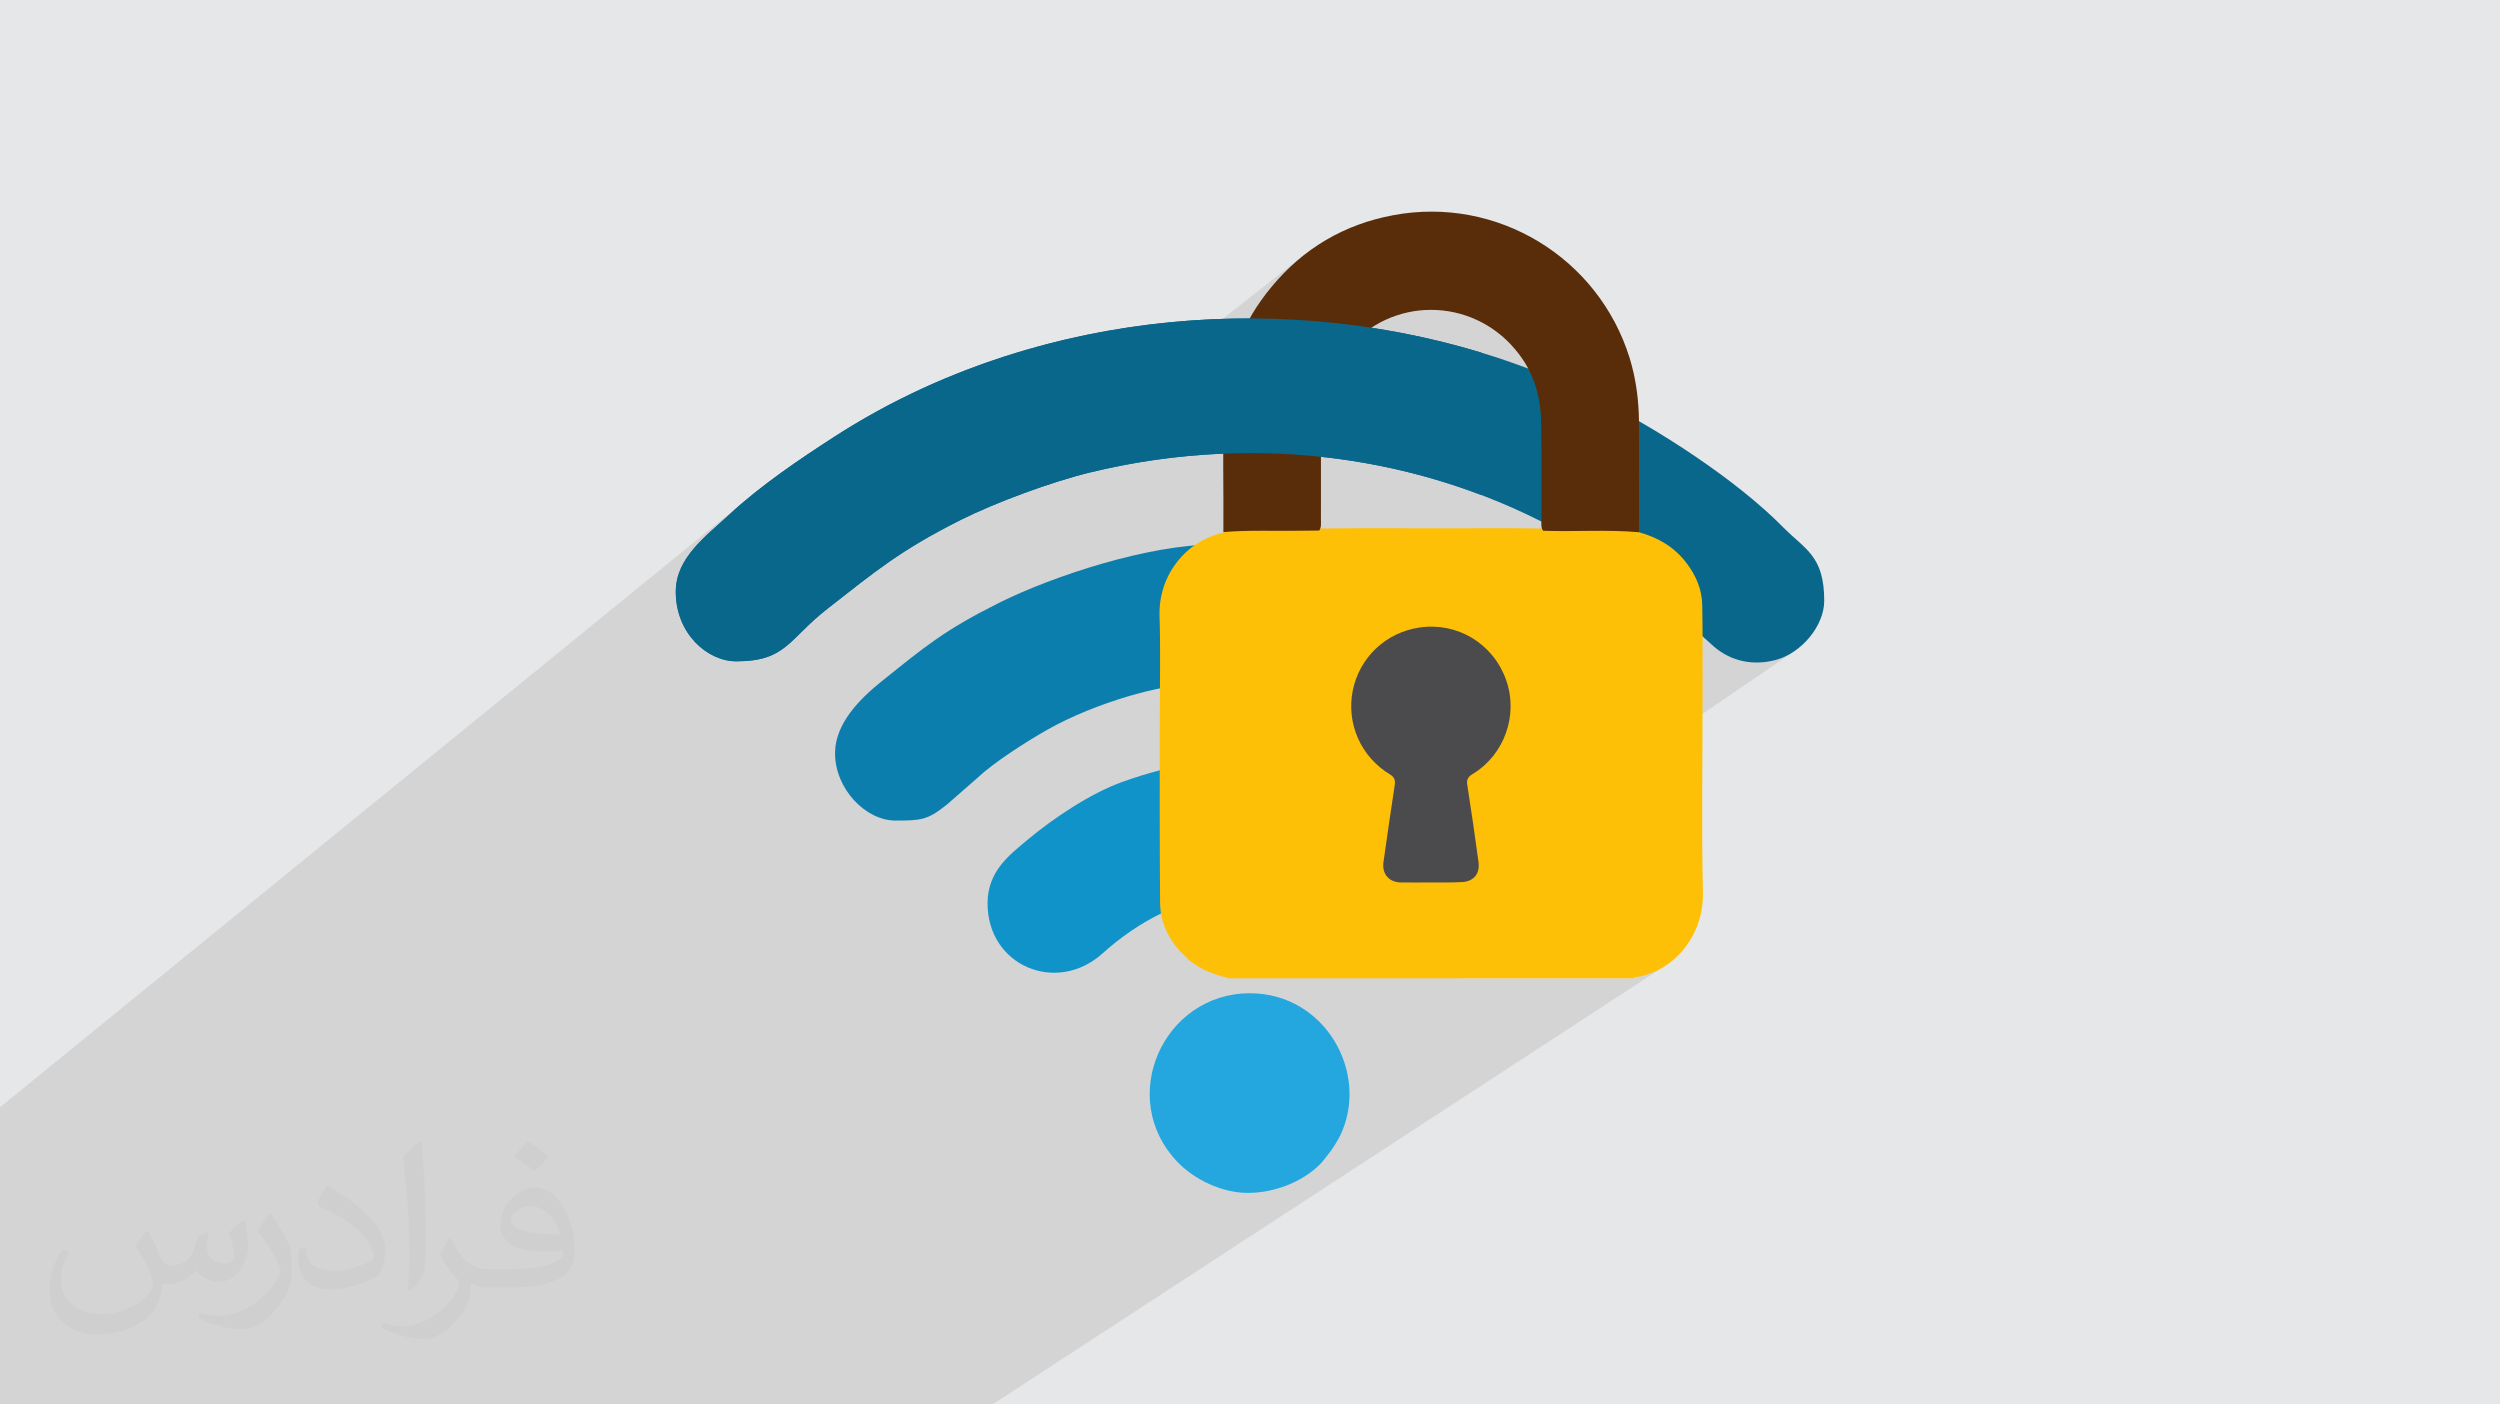
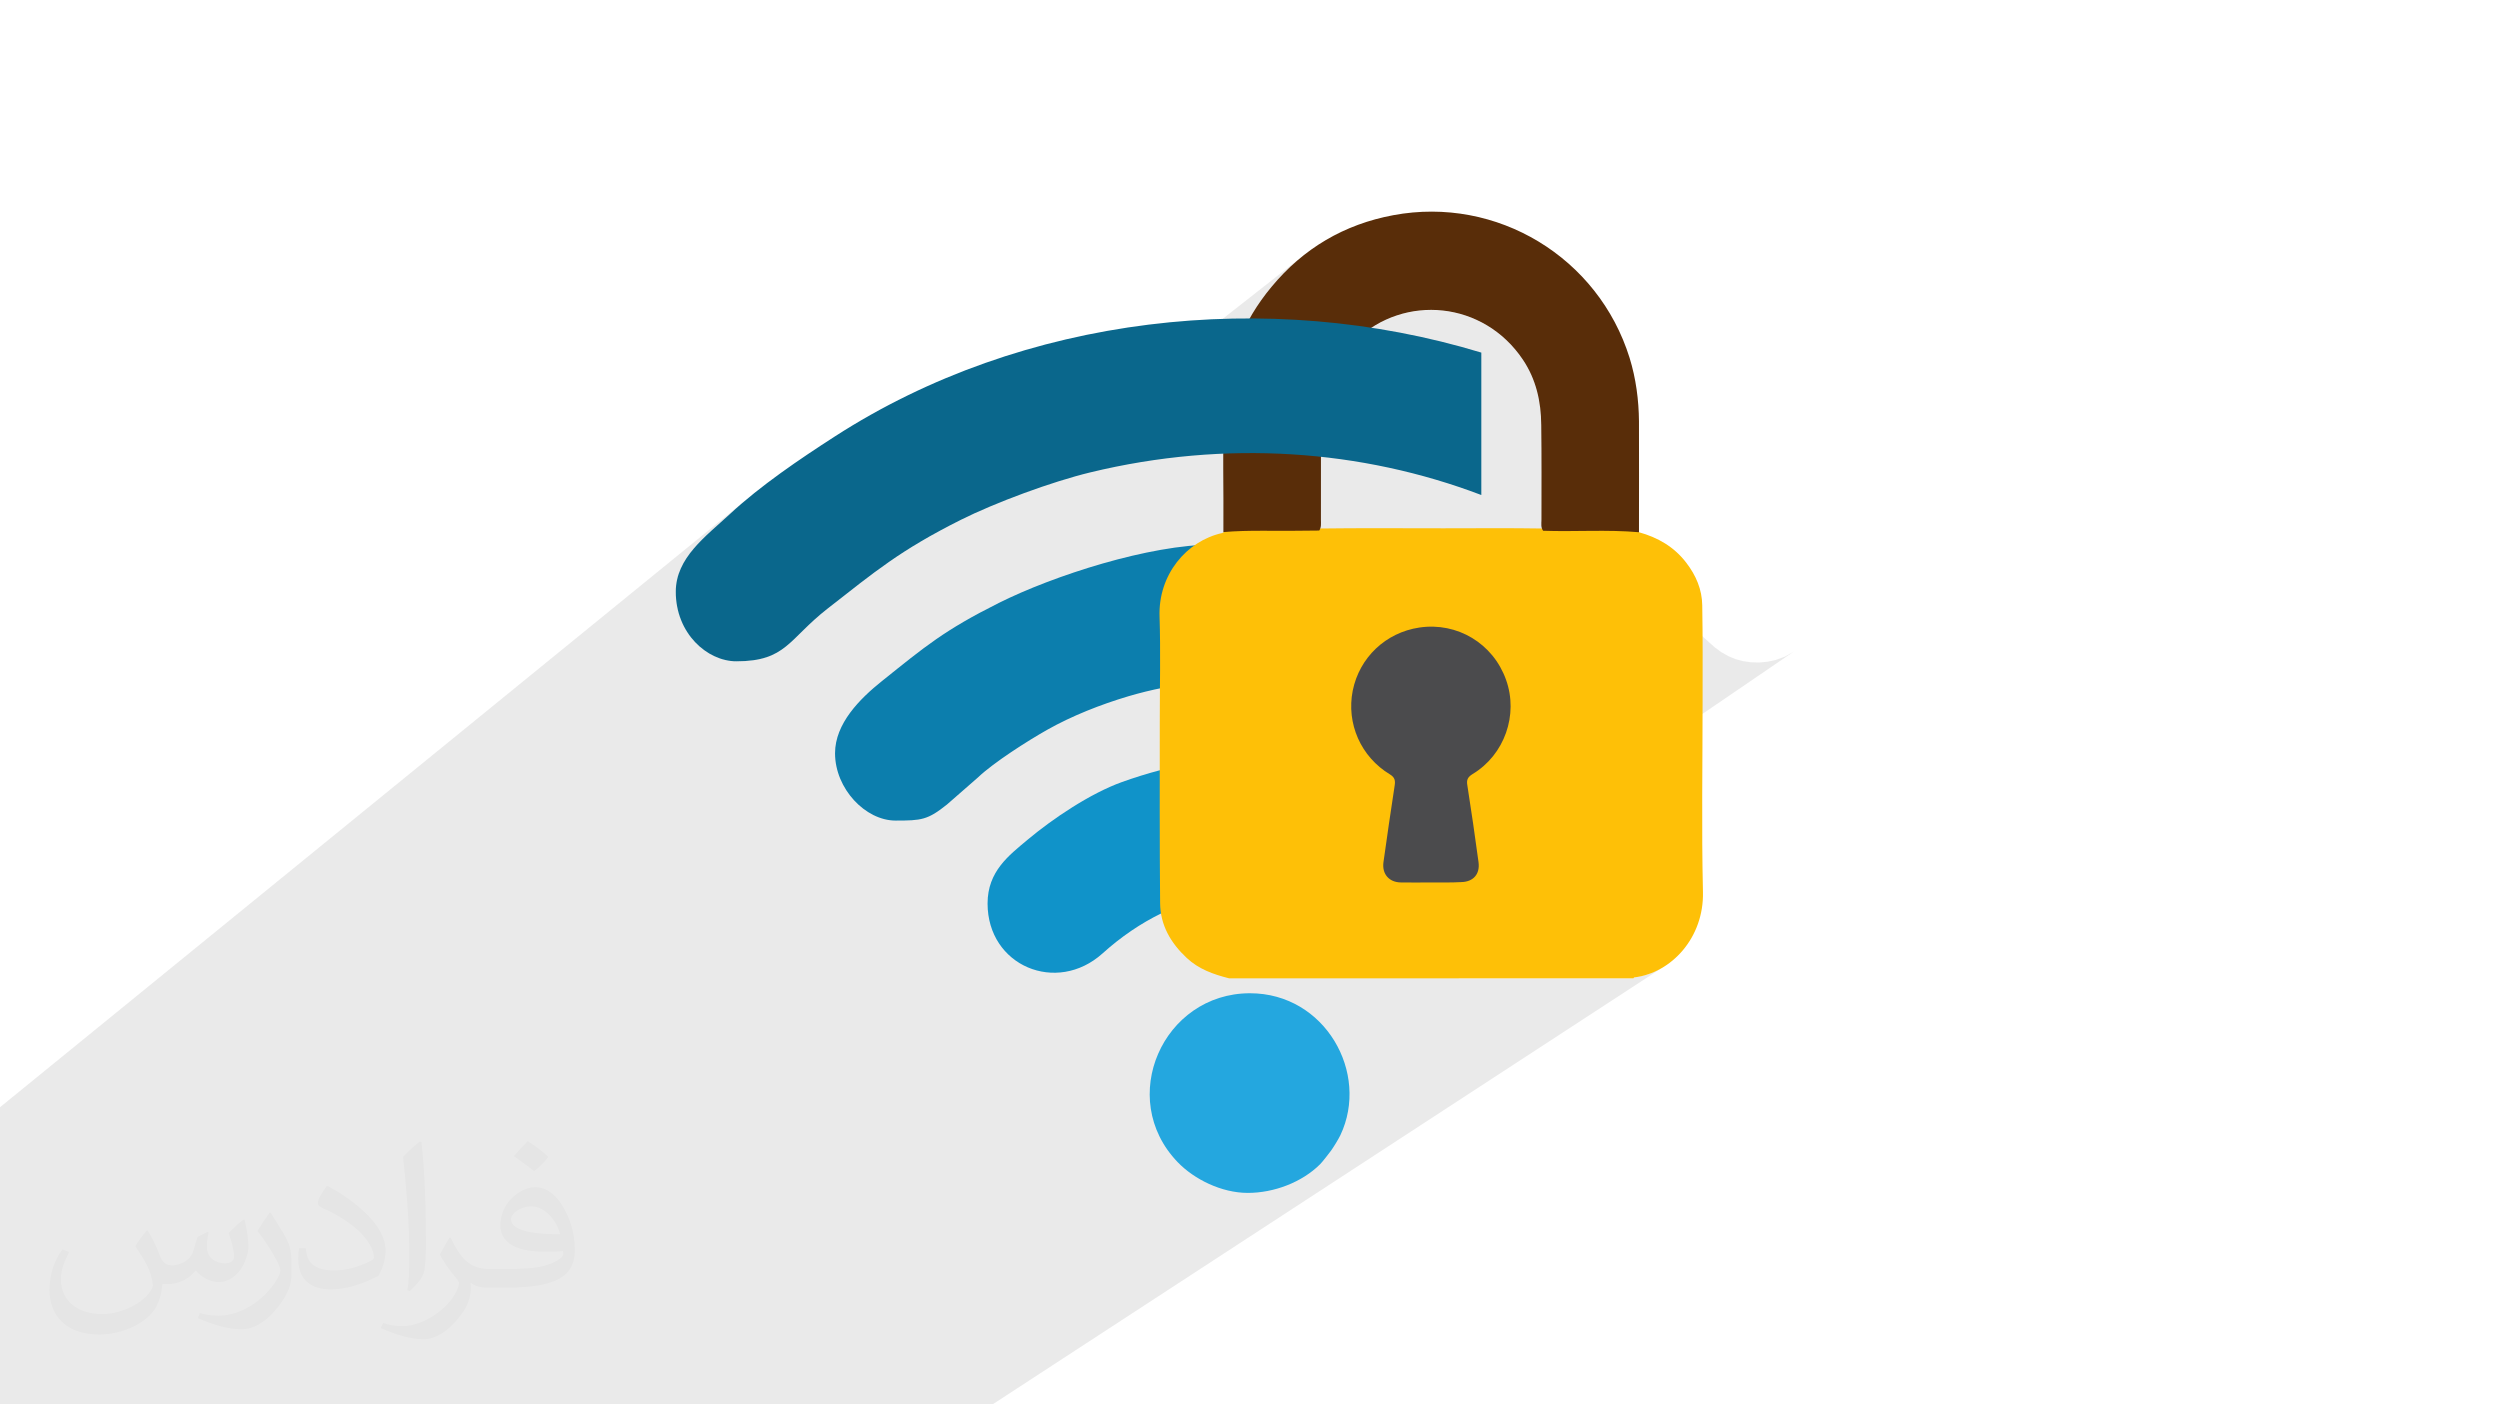
<svg xmlns="http://www.w3.org/2000/svg" xml:space="preserve" width="356px" height="200px" version="1.0" shape-rendering="geometricPrecision" text-rendering="geometricPrecision" image-rendering="optimizeQuality" fill-rule="evenodd" clip-rule="evenodd" viewBox="0 0 356000 200000">
  <g id="Layer_x0020_1">
-     <path fill="#E6E7E8" d="M0 -130l356000 0 0 200260 -356000 0 0 -200260z" />
+     <path fill="#E6E7E8" d="M0 -130z" />
    <path fill="#373435" fill-opacity="0.102" d="M0 177090l0 -14990 0 -4300 0 -130 106530 -86730 -880 730 -850 750 -820 740 -1340 1220 -1350 1210 -1300 1240 -1200 1290 -1030 1370 -810 1460 -530 1590 -190 1730 200 2130 570 1920 870 1690 1120 1430 1310 1160 1450 860 1540 530 1570 180 2360 -150 1790 -390 8810 -6940 1250 -980 1180 -930 1130 -880 1090 -850 1060 -800 1040 -780 1040 -760 1050 -740 1070 -720 1090 -720 1150 -720 1200 -720 1270 -730 1350 -750 1450 -770 1560 -800 960 -470 1020 -470 100 -50 46800 -36730 -980 810 -950 860 -930 900 -890 960 -870 1000 -750 930 -700 950 -660 970 -620 990 -580 1010 -530 1030 -490 1040 -440 1060 -410 1080 -350 1100 -310 1120 -270 1130 -220 1150 -170 1160 -130 1190 -80 1200 -50 1110 -40 1120 -30 1110 -20 1110 -10 390 20210 -15510 1430 -970 1510 -790 1560 -620 1610 -430 1640 -270 1650 -80 1650 90 1630 270 1610 440 1560 610 1490 790 1430 970 1340 1130 1230 1310 1110 1480 660 1070 540 1110 450 1130 360 1160 260 1180 190 1200 110 1220 40 1230 10 840 10 850 10 840 0 850 0 840 10 850 0 840 0 850 0 840 0 840 0 850 -10 840 0 850 0 840 0 850 0 840 0 200 0 40 1830 950 730 400 240 0 860 0 850 0 860 -10 850 -10 850 0 860 -10 850 0 850 10 850 10 860 30 850 30 850 60 850 60 -5050 3590 660 440 1470 970 1320 910 1230 870 1200 910 1230 990 1340 1120 1500 1310 5890 5280 940 690 990 560 1040 430 1080 290 1120 160 1150 30 1170 -110 1200 -250 1330 -490 1270 -730 -33190 22650 390 270 1300 660 1380 430 1420 200 1380 -10 1340 -190 1280 -380 1210 -530 1110 -690 -32420 21900 340 240 790 440 850 350 980 260 1140 150 1340 60 1310 -100 1260 -290 1180 -450 1100 -610 -3280 2190 1520 0 1800 0 1800 0 1800 0 1800 0 1790 0 1800 0 1800 0 1800 0 1800 0 1800 0 1800 0 1800 0 1730 0 190 -120 20 -10 20 0 1930 -440 1830 -820 -95390 62210 -1630 0 -50 0 -10 0 -3380 0 -4330 0 -14960 0 -820 0 -1630 0 -6970 0 -3980 0 -760 0 -2040 0 -950 0 -1490 0 -710 0 -150 0 -4300 0 -4540 0 -670 0 -790 0 -1450 0 -3700 0 -1330 0 -40 0 -2780 0 -1410 0 -8310 0 -1880 0 -540 0 -1320 0 -350 0 -4980 0 -1660 0 -3390 0 -5350 0 -1250 0 -630 0 -1360 0 -3020 0 -6040 0 -190 0 -1920 0 -1450 0 -2700 0 -5490 0 -3870 0 -520 0 -30 0 -870 0 -1570 0 -1310 0 -1030 0 -1460 0 -4380 0 -1320 0 -8060 0 0 -1870 0 -1780 0 -2710 0 -100 0 -1100 0 -4580 0 -5210 0 -740 0 -550 0 -1350 0 -630 0 -2420z" />
    <path fill="#373435" fill-opacity="0.031" d="M21020 175250c670,1030 1110,2020 1550,3110 310,640 480,1840 1980,1840 440,0 1070,-150 1630,-460 630,-330 1110,-820 1350,-1580l610 -2020 1450 -720 100 100c-190,760 -240,1490 -240,2060 0,1690 1450,2330 2620,2330 680,0 1280,-330 1280,-950 0,-800 -340,-2160 -780,-3380 680,-680 1360,-1360 2140,-1910l120 60c340,1440 530,2860 530,3810 0,930 -410,1960 -750,2640 -700,1310 -1940,2370 -3440,2370 -1140,0 -2400,-580 -3270,-1630l-50 0c-830,1010 -2090,1930 -4120,1930l-630 0c-100,1340 -390,2290 -820,3140 -1220,2360 -4800,4030 -8170,4030 -4700,0 -7050,-2720 -7050,-6320 0,-2230 720,-4310 1840,-5770l920 370c-700,1340 -1160,2620 -1160,3860 0,3370 2740,4980 5910,4980 2930,0 6570,-1880 7220,-4040 -240,-2370 -1140,-3480 -2500,-5640 420,-720 950,-1440 1600,-2210l130 0zm54140 -12730c990,620 1960,1360 2900,2210 -530,740 -1180,1420 -2010,2020 -940,-770 -1890,-1420 -2860,-2120 660,-750 1310,-1470 1970,-2110zm510 9250c-1600,0 -2910,1050 -2910,1840 0,1670 3200,2180 7020,2160 -480,-1960 -2150,-4000 -4110,-4000zm-3590 8940c2080,0 3900,-60 5280,-410 1550,-390 2860,-1170 2860,-1710 0,-140 0,-310 -50,-450 -870,80 -1860,80 -2740,80 -2810,0 -4960,-640 -5810,-2220 -220,-440 -360,-930 -360,-1490 0,-1520 650,-3020 1810,-4050 970,-850 2040,-1390 3130,-1390 1960,0 3540,1590 4630,4080 600,1360 1010,2930 1010,4910 0,1310 -360,2430 -1180,3250 -1530,1480 -4340,2040 -8650,2040l-1970 0 0 0 -510 0c-1060,0 -1840,-190 -2440,-660l-100 0c20,250 50,500 50,720 0,970 -320,2200 -970,3190 -1920,2870 -4000,4100 -5790,4100 -1820,0 -4050,-700 -6060,-1600l360 -700c660,260 1550,450 2790,450 3250,0 7510,-3130 8040,-6180 -120,-250 -330,-580 -650,-930 -940,-1130 -1550,-2080 -2110,-3070 490,-940 920,-1710 1340,-2390l160 -20c1390,2830 2650,4450 5460,4450l430 0 0 0 2040 0zm-14060 2990c240,-1300 260,-2760 260,-4120l0 -2020c0,-3770 -480,-9250 -870,-12810 680,-740 1630,-1610 2380,-2180l210 60c510,4490 640,9700 640,14500 0,1260 -50,2490 -170,3400 -80,1130 -730,2000 -2140,3310l-310 -140zm-14470 -5950c70,1770 940,3170 3970,3170 1890,0 3490,-500 5260,-1340 310,-140 480,-330 480,-490 0,-1120 -840,-2580 -2280,-3920 -1380,-1250 -3220,-2370 -4940,-3110 -580,-250 -770,-510 -770,-760 0,-520 680,-1590 1230,-2350l200 -20c1960,1030 4160,2560 5790,4260 1480,1570 2400,3160 2400,4890 0,1270 -390,2490 -1020,3600 -2160,1090 -4460,1920 -6740,1920 -2760,0 -4650,-1300 -4650,-4350 0,-330 0,-840 120,-1500l950 0zm-5000 -5030l1720 2780c630,1030 1210,2140 1210,3910l0 2270c0,1830 -1170,3790 -3060,5730 -1470,1320 -2780,1870 -3990,1870 -1800,0 -3860,-550 -6230,-1580l260 -700c760,200 1630,370 2700,370 3410,-30 6900,-2520 8500,-5570 190,-350 270,-680 270,-900 0,-350 -200,-740 -340,-1090 -870,-1650 -1840,-3160 -2910,-4530 560,-890 1110,-1740 1720,-2580l150 20z" />
    <g id="_3150212221984">
-       <path fill="#0A678C" d="M96230 84270c0,5930 4470,9900 8630,9900 7090,0 7430,-3170 12960,-7480 6870,-5370 10380,-8330 18980,-12650 4940,-2480 12960,-5440 18450,-6770 24930,-6040 49920,-1900 69880,10110 830,500 1390,800 2190,1330 4830,3170 6700,4400 10970,8190l5890 5280c2430,2010 5480,2650 8690,1800 3620,-960 6900,-4830 6900,-8430 0,-6410 -2700,-7280 -5840,-10460 -6710,-6820 -17940,-14050 -26420,-18290 -33540,-16770 -76740,-15240 -108660,5370 -4950,3190 -10560,6990 -14870,10990 -3510,3250 -7750,6270 -7750,11110z" />
      <path fill="#0C7EAD" d="M118910 107260c0,5060 4330,9590 8620,9590 3670,0 4560,-80 7310,-2280l4430 -3870c2210,-2110 7090,-5220 9840,-6770 3520,-1990 7640,-3610 11530,-4770 13070,-3880 29940,-3300 41960,2670 4950,2460 8910,4720 13280,8120 2870,2240 5680,6020 9470,6820 7600,1600 14580,-5920 10480,-13990 -1360,-2670 -8710,-8560 -11520,-10530 -8130,-5710 -16640,-9920 -26570,-12390 -3170,-790 -5830,-1290 -9380,-1800 -4800,-700 -3980,-370 -7820,-490 -3290,-100 280,-460 -4790,-30 -890,80 -1970,10 -2870,10 -9200,-10 -22870,4420 -30650,8310 -7770,3890 -10470,6180 -16660,11140 -3140,2510 -6660,6040 -6660,10260z" />
      <path fill="#1093C9" d="M140630 128660c0,8890 9830,12990 16370,7110 10530,-9490 23970,-11640 36200,-4420l4040 2980c660,610 780,590 1420,1140 2330,1970 3560,3100 7450,3100 7160,0 12210,-8590 7350,-15350 -1980,-2740 -8900,-7670 -12250,-9460 -13330,-7160 -27140,-7530 -41460,-2390 -4510,1620 -9870,5230 -13470,8250 -2600,2190 -5650,4450 -5650,9040z" />
      <path fill="#24A7DF" d="M177680 169870c3740,0 7720,-1510 10300,-4080 360,-360 1240,-1510 1570,-1950 320,-440 1060,-1640 1320,-2190 4200,-8850 -2180,-20210 -12870,-20210 -12390,0 -19040,14960 -10310,24040 2360,2460 6270,4390 9990,4390z" />
      <path fill="#FEC007" d="M233390 75790c2690,750 5010,2080 6740,4350 1390,1810 2240,3810 2270,6070 80,4480 50,8960 50,13410 0,9120 -160,18260 50,27380 160,6530 -4500,11540 -9750,12180 -60,0 -110,80 -160,130 -19190,0 -38390,0 -57580,0 -2210,-560 -4320,-1300 -6020,-2900 -2290,-2140 -3760,-4670 -3790,-7810 -80,-8590 -50,-17200 -50,-25780 0,-5010 130,-10020 -30,-15010 -210,-5970 3840,-10790 8930,-11910 60,-30 140,-80 190,-110 770,-560 1680,-530 2560,-530 3680,-50 7380,-50 11060,0 5890,-80 11780,-30 17670,-30 4750,0 9520,-50 14260,30 4160,50 8320,-210 12450,160 370,0 830,0 1150,370z" />
      <path fill="#592D09" d="M233390 75790c-4530,-400 -9090,-50 -13650,-210 -350,-480 -240,-1010 -240,-1550 0,-4500 30,-9010 -30,-13510 -20,-3310 -720,-6480 -2610,-9300 -5600,-8350 -16870,-9390 -23800,-2780 -3470,3310 -4910,7410 -4930,12050 -60,4510 0,9010 -30,13520 0,530 80,1060 -240,1540 -2720,30 -5440,60 -8160,30 -1840,0 -3670,30 -5490,190 60,-5950 -160,-11870 140,-17810 320,-6450 2610,-12180 6710,-17110 4530,-5470 10350,-8910 17360,-10210 14740,-2750 29180,6000 33640,20340 900,2930 1300,5970 1330,9000 20,5280 0,10530 0,15810z" />
      <path fill="#4B4B4D" d="M203750 125660c-1420,0 -2860,30 -4270,0 -1680,-20 -2690,-1200 -2480,-2850 510,-3650 1040,-7300 1600,-10950 110,-700 30,-1150 -660,-1580 -4160,-2500 -6240,-7250 -5310,-11940 960,-4720 4690,-8260 9490,-8980 5390,-800 10500,2270 12340,7440 1790,4980 -210,10690 -4770,13430 -690,430 -880,830 -740,1600 580,3650 1090,7280 1590,10930 240,1710 -740,2820 -2470,2850 -1420,80 -2860,50 -4320,50z" />
      <path fill="#0A678C" d="M96230 84270c0,5930 4470,9900 8630,9900 7090,0 7430,-3170 12960,-7480 6870,-5370 10380,-8330 18980,-12650 4940,-2480 12960,-5440 18450,-6770 19320,-4680 38670,-3250 55690,3220l0 -20280c-30370,-9220 -65220,-5390 -92090,11960 -4950,3190 -10560,6990 -14870,10990 -3510,3250 -7750,6270 -7750,11110z" />
    </g>
  </g>
</svg>